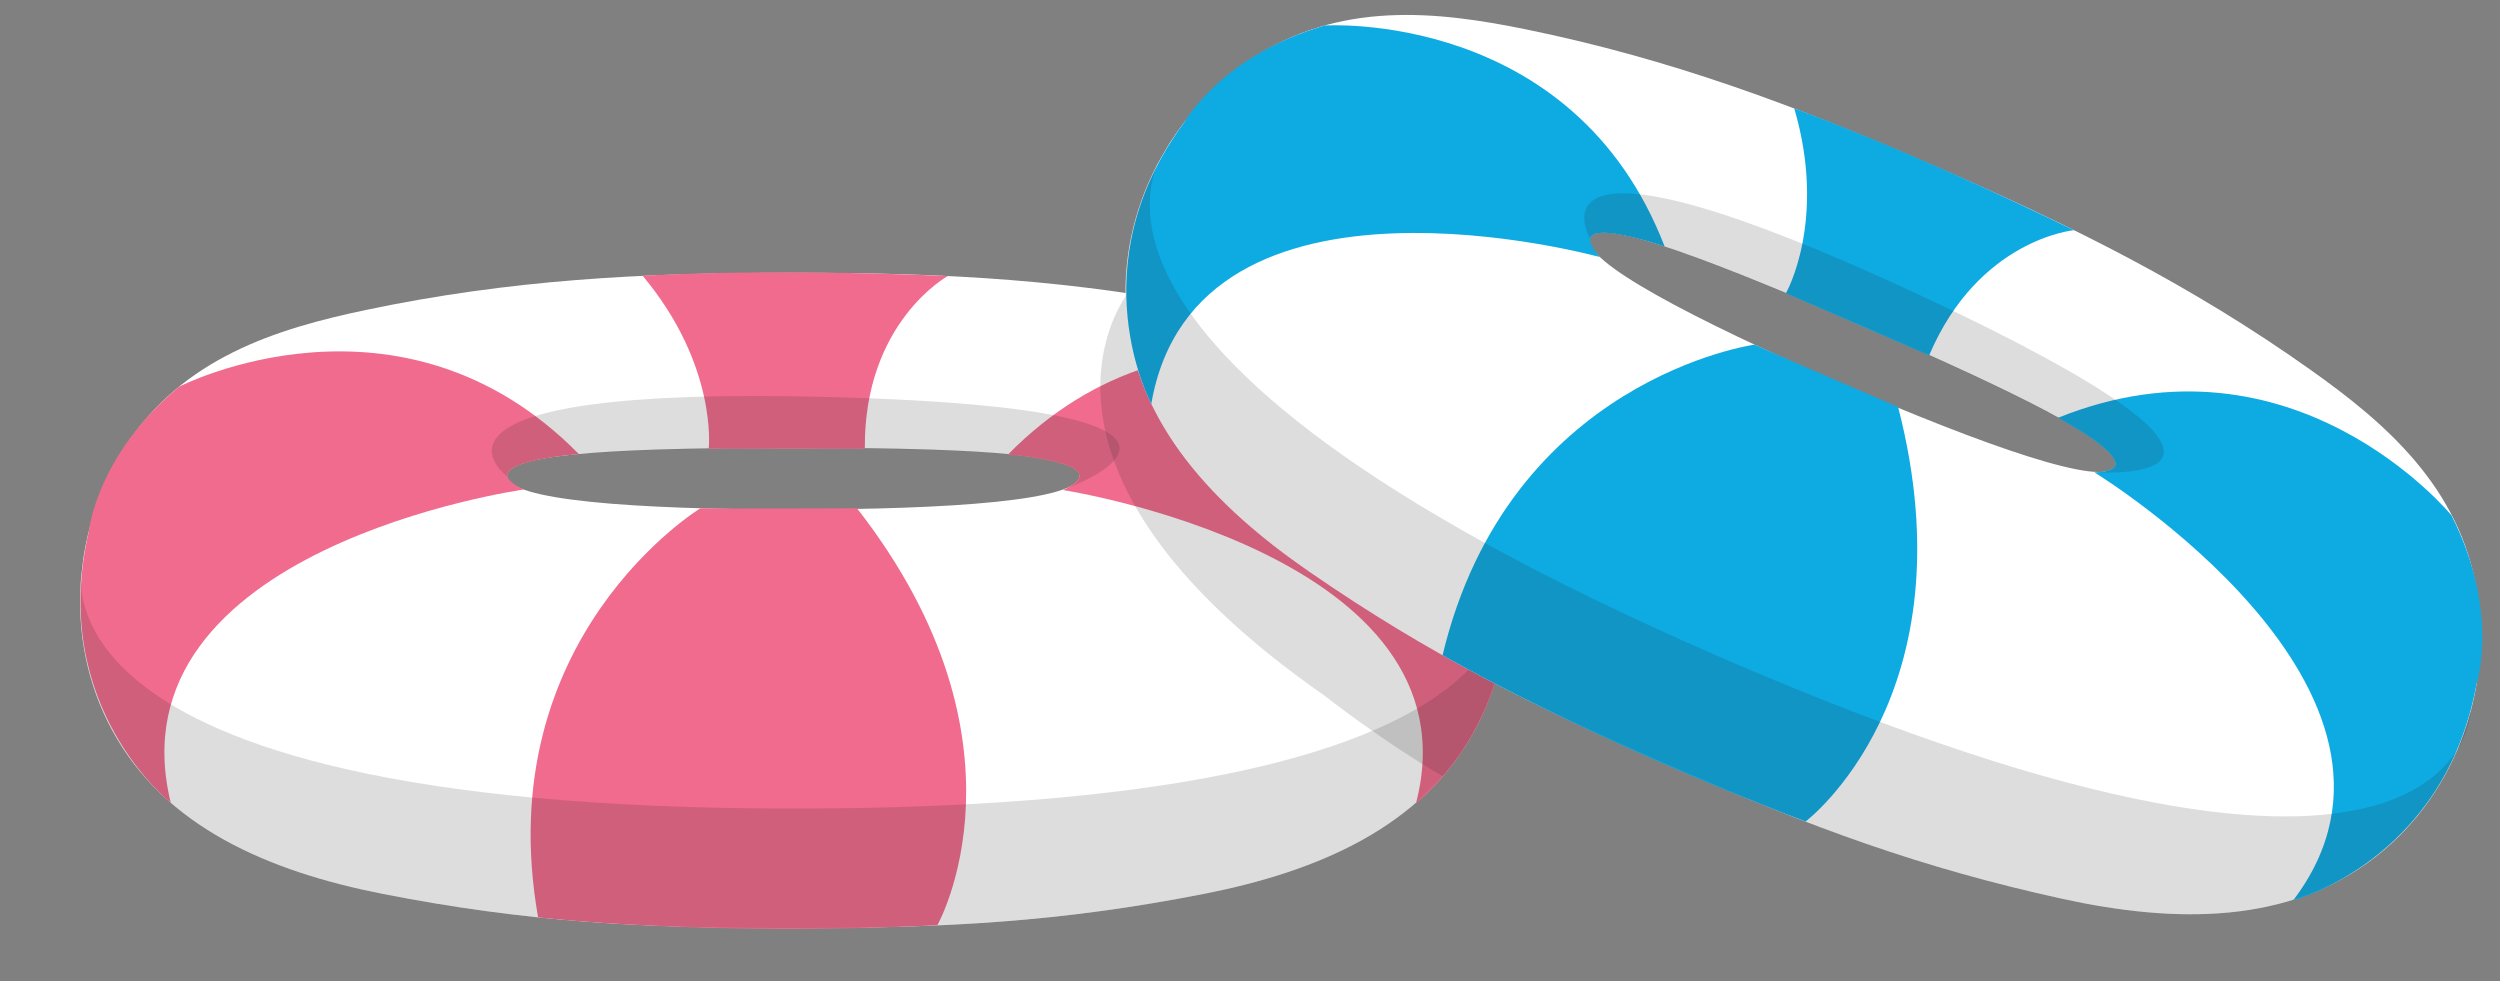
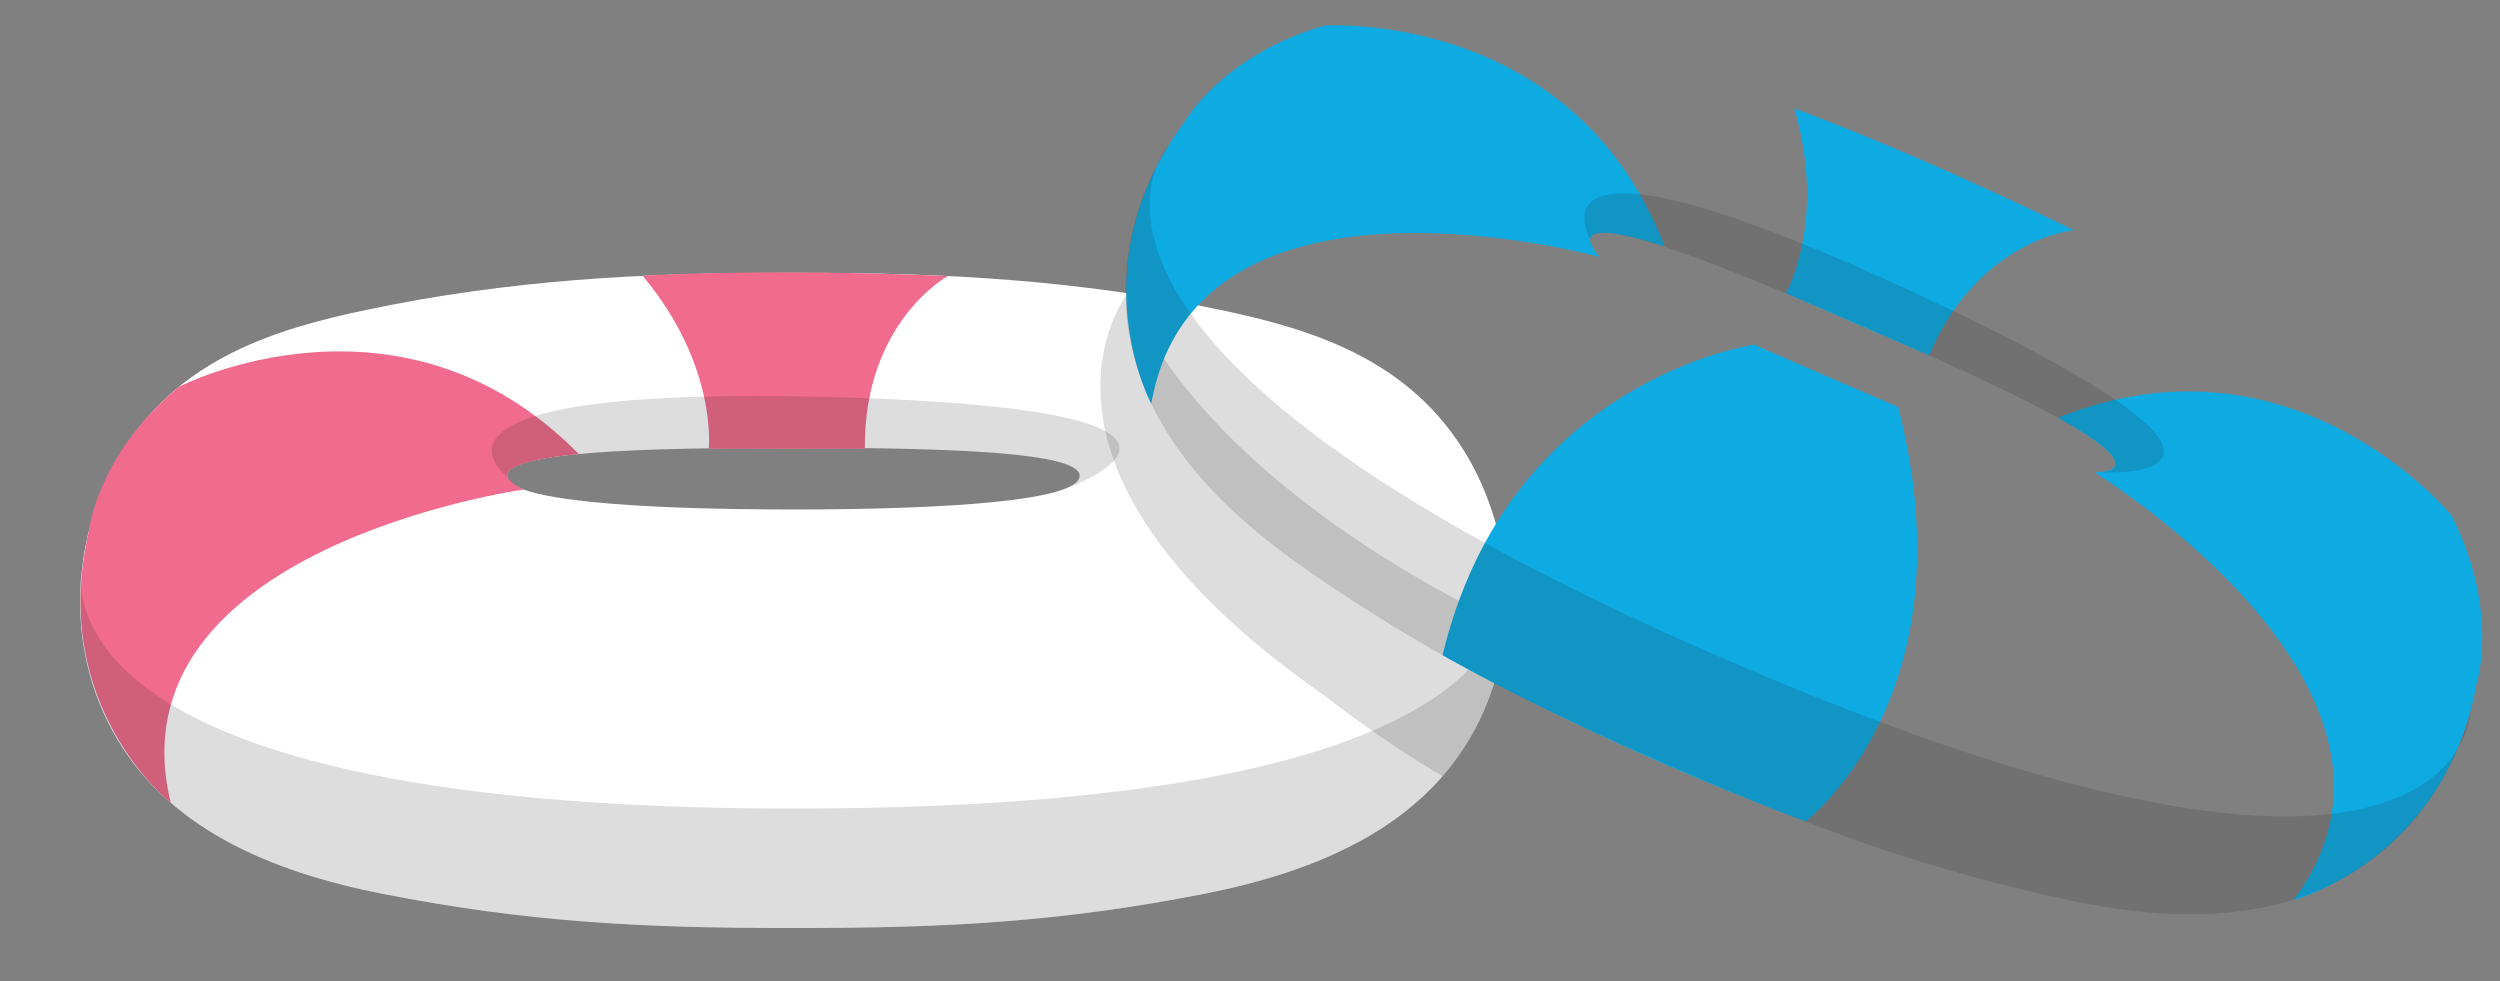
<svg xmlns="http://www.w3.org/2000/svg" height="537.9" preserveAspectRatio="xMidYMid meet" version="1.0" viewBox="-43.9 -8.1 1370.7 537.9" width="1370.7" zoomAndPan="magnify">
  <rect x="-43.9" y="-8.1" width="1370.7" height="537.9" fill="#808080" stroke="none" />
  <g>
    <g id="change1_1">
      <path d="M757.72,237.37c-31.63-49.4-83.49-65.25-132.42-75.54c-78.7-16.55-151.07-20.35-231.29-20.35 c-1,0-1.97,0-2.96,0.02c-0.99-0.02-1.96-0.02-2.95-0.02c-80.22,0-152.59,3.8-231.29,20.35c-48.93,10.29-100.79,26.14-132.41,75.54 c-27.08,42.28-34.79,103.31-6.78,154.96c28.78,53.05,86.03,77.41,148.23,89.65c78.86,15.51,142.07,18.73,222.26,18.73 c0.98,0,1.97,0,2.95,0c0.99,0,1.97,0,2.96,0c80.18,0,143.4-3.22,222.26-18.73c62.2-12.23,119.46-36.59,148.22-89.65 C792.5,340.68,784.79,279.65,757.72,237.37z M391.05,271.24c-86.7,0-157-5.02-157-18.43c0-13.13,72.67-15.35,157-15.44 c84.34,0.09,157,2.31,157,15.44C548.05,266.21,477.76,271.24,391.05,271.24z" fill="#FFF" />
    </g>
    <g id="change2_1">
-       <path d="M340.12,270.57c0,0-116.09,70.76-88.99,224.3c0,0,89.38,10.56,218.89,4.34c0,0,56.47-99.77-44.06-228.64 C425.96,270.57,350.41,270.89,340.12,270.57z" fill="#F06B8D" />
-     </g>
+       </g>
    <g id="change2_2">
      <path d="M243.24,260.3c0,0-227.56,31.87-193.53,171.72c0,0-67.32-52.62-44.89-148.89c0,0,4.2-41.82,49.46-79.21 c0,0,121.31-62.44,219.19,36.93C273.48,240.84,211.75,245.55,243.24,260.3z" fill="#F06B8D" />
    </g>
    <g id="change2_3">
-       <path d="M538.95,260.59c0,0,228.94,35.38,193.52,171.7c0,0,68.02-52.18,45.59-148.47c0,0-4.9-42.21-50.16-79.61 c0,0-121.31-62.46-219.2,36.93C508.69,241.13,570.44,245.84,538.95,260.59z" fill="#F06B8D" />
-     </g>
+       </g>
    <g id="change2_4">
      <path d="M344.67,237.89c0,0,5.05-45.4-36.18-94.76c0,0,63.25-4.36,167.25,0.13c0,0-46.08,25.24-45.46,94.63H344.67z" fill="#F06B8D" />
    </g>
    <g id="change3_1">
      <path d="M764.49,392.33c16.3-30.05,20.47-63.27,15.81-94.13c-0.01,0.05,56.79,137.02-389.25,137.02 c-434.95,0-389.25-137.02-389.25-137.02c-4.66,30.86-0.49,64.08,15.81,94.13c28.78,53.05,86.03,77.41,148.23,89.65 c78.86,15.51,142.07,18.73,222.26,18.73c0.98,0,1.97,0,2.95,0c0.99,0,1.97,0,2.96,0c80.18,0,143.4-3.22,222.26-18.73 C678.47,469.74,735.73,445.39,764.49,392.33z" fill="#1D1D1D" opacity=".15" />
    </g>
    <g id="change3_2">
      <path d="M413.47,209.63c-246.22-6.78-179.47,43.36-179.47,43.36c0-13.12,72.66-15.33,156.99-15.42 c84.34,0.09,157,2.31,157,15.42c0,2.4-2.26,4.5-6.38,6.38h0.04C541.63,259.36,659.69,216.4,413.47,209.63z" fill="#1D1D1D" opacity=".15" />
    </g>
    <g id="change3_3">
      <path d="M574.2,153.06c0,0-73.78,93.59,108.16,220.3c0,0,31.16,24.62,64.66,44.08 c0,0,30.19-30.86,35.62-83.03C782.64,334.42,623.95,265.38,574.2,153.06z" fill="#1D1D1D" opacity=".15" />
    </g>
    <g id="change1_2">
-       <path d="M1314.32,316.74c-9.33-57.92-50.57-93.1-91.35-122.04c-65.58-46.53-130.44-78.83-204.02-110.79 c-0.91-0.4-1.81-0.77-2.72-1.17c-0.91-0.4-1.8-0.79-2.71-1.19C939.95,49.62,872.06,24.27,793.28,8.11 C744.29-1.94,690.41-8.05,641.71,24.65c-41.67,28.01-73.08,80.92-67.98,139.44c5.24,60.13,48.05,105.26,100.22,141.25 c66.14,45.63,122.84,73.79,196.38,105.71c0.9,0.4,1.81,0.79,2.72,1.17c0.9,0.4,1.8,0.8,2.7,1.19 c73.55,31.94,132.82,54.15,211.32,71.34c61.93,13.54,124.14,14.01,171.69-23.19C1305.03,425.35,1322.29,366.3,1314.32,316.74z M964.51,201.77c-79.53-34.53-141.98-67.16-136.64-79.45c5.22-12.03,72.75,14.86,150.15,48.37 c77.31,33.69,143.07,64.66,137.84,76.69C1110.52,259.67,1044.04,236.31,964.51,201.77z" fill="#FFF" />
-     </g>
+       </g>
    <g id="change4_1">
      <path d="M918.06,180.86c0,0-134.69,18.65-171.03,170.28c0,0,77.77,45.29,199.03,91.17c0,0,91.56-69,50.74-227.26 C996.8,215.05,927.37,185.25,918.06,180.86z" fill="#0EAAE2" />
    </g>
    <g id="change4_2">
      <path d="M833.29,132.85c0,0-221.42-61.4-245.95,80.42c0,0-40.77-75.07,18.19-154.45c0,0,20.51-36.66,76.93-52.94 c0,0,136.16-8.96,186.33,121.18C868.79,127.06,810.29,106.78,833.29,132.85z" fill="#0EAAE2" />
    </g>
    <g id="change4_3">
      <path d="M1104.41,250.88c0,0,196,119.89,109.06,234.59c0,0,82.71-21.44,100.5-118.68c0,0,12.81-40.03-13.79-92.35 c0,0-86.38-105.6-215.78-53.45C1084.41,220.99,1139.17,249.91,1104.41,250.88z" fill="#0EAAE2" />
    </g>
    <g id="change4_4">
      <path d="M935.27,152.7c0,0,22.73-39.63,4.59-101.32c0,0,59.75,21.18,153.35,66.73c0,0-52.32,4.79-79.41,68.67 L935.27,152.7z" fill="#0EAAE2" />
    </g>
    <g id="change3_4">
      <path d="M1258.77,461.56c26.92-21.08,43.99-49.88,52.02-80.04c-0.04,0.04-2.54,148.3-411.64-29.35 C500.22,178.93,596.75,71.45,596.75,71.45c-16.57,26.45-25.98,58.59-23.01,92.64c5.24,60.13,48.05,105.26,100.22,141.25 c66.15,45.63,122.84,73.79,196.38,105.71c0.9,0.4,1.81,0.79,2.72,1.17c0.9,0.4,1.8,0.8,2.7,1.19 c73.55,31.94,132.82,54.15,211.32,71.34C1149,498.29,1211.22,498.76,1258.77,461.56z" fill="#1D1D1D" opacity=".15" />
    </g>
    <g id="change3_5">
      <path d="M1009.63,154.17C786.5,49.89,827.73,122.47,827.73,122.47 c5.22-12.03,72.76,14.88,150.15,48.39c77.31,33.67,143.07,64.64,137.85,76.67c-0.95,2.18-3.86,3.22-8.39,3.3l0.03,0.02 C1107.36,250.84,1232.77,258.46,1009.63,154.17z" fill="#1D1D1D" opacity=".15" />
    </g>
  </g>
</svg>